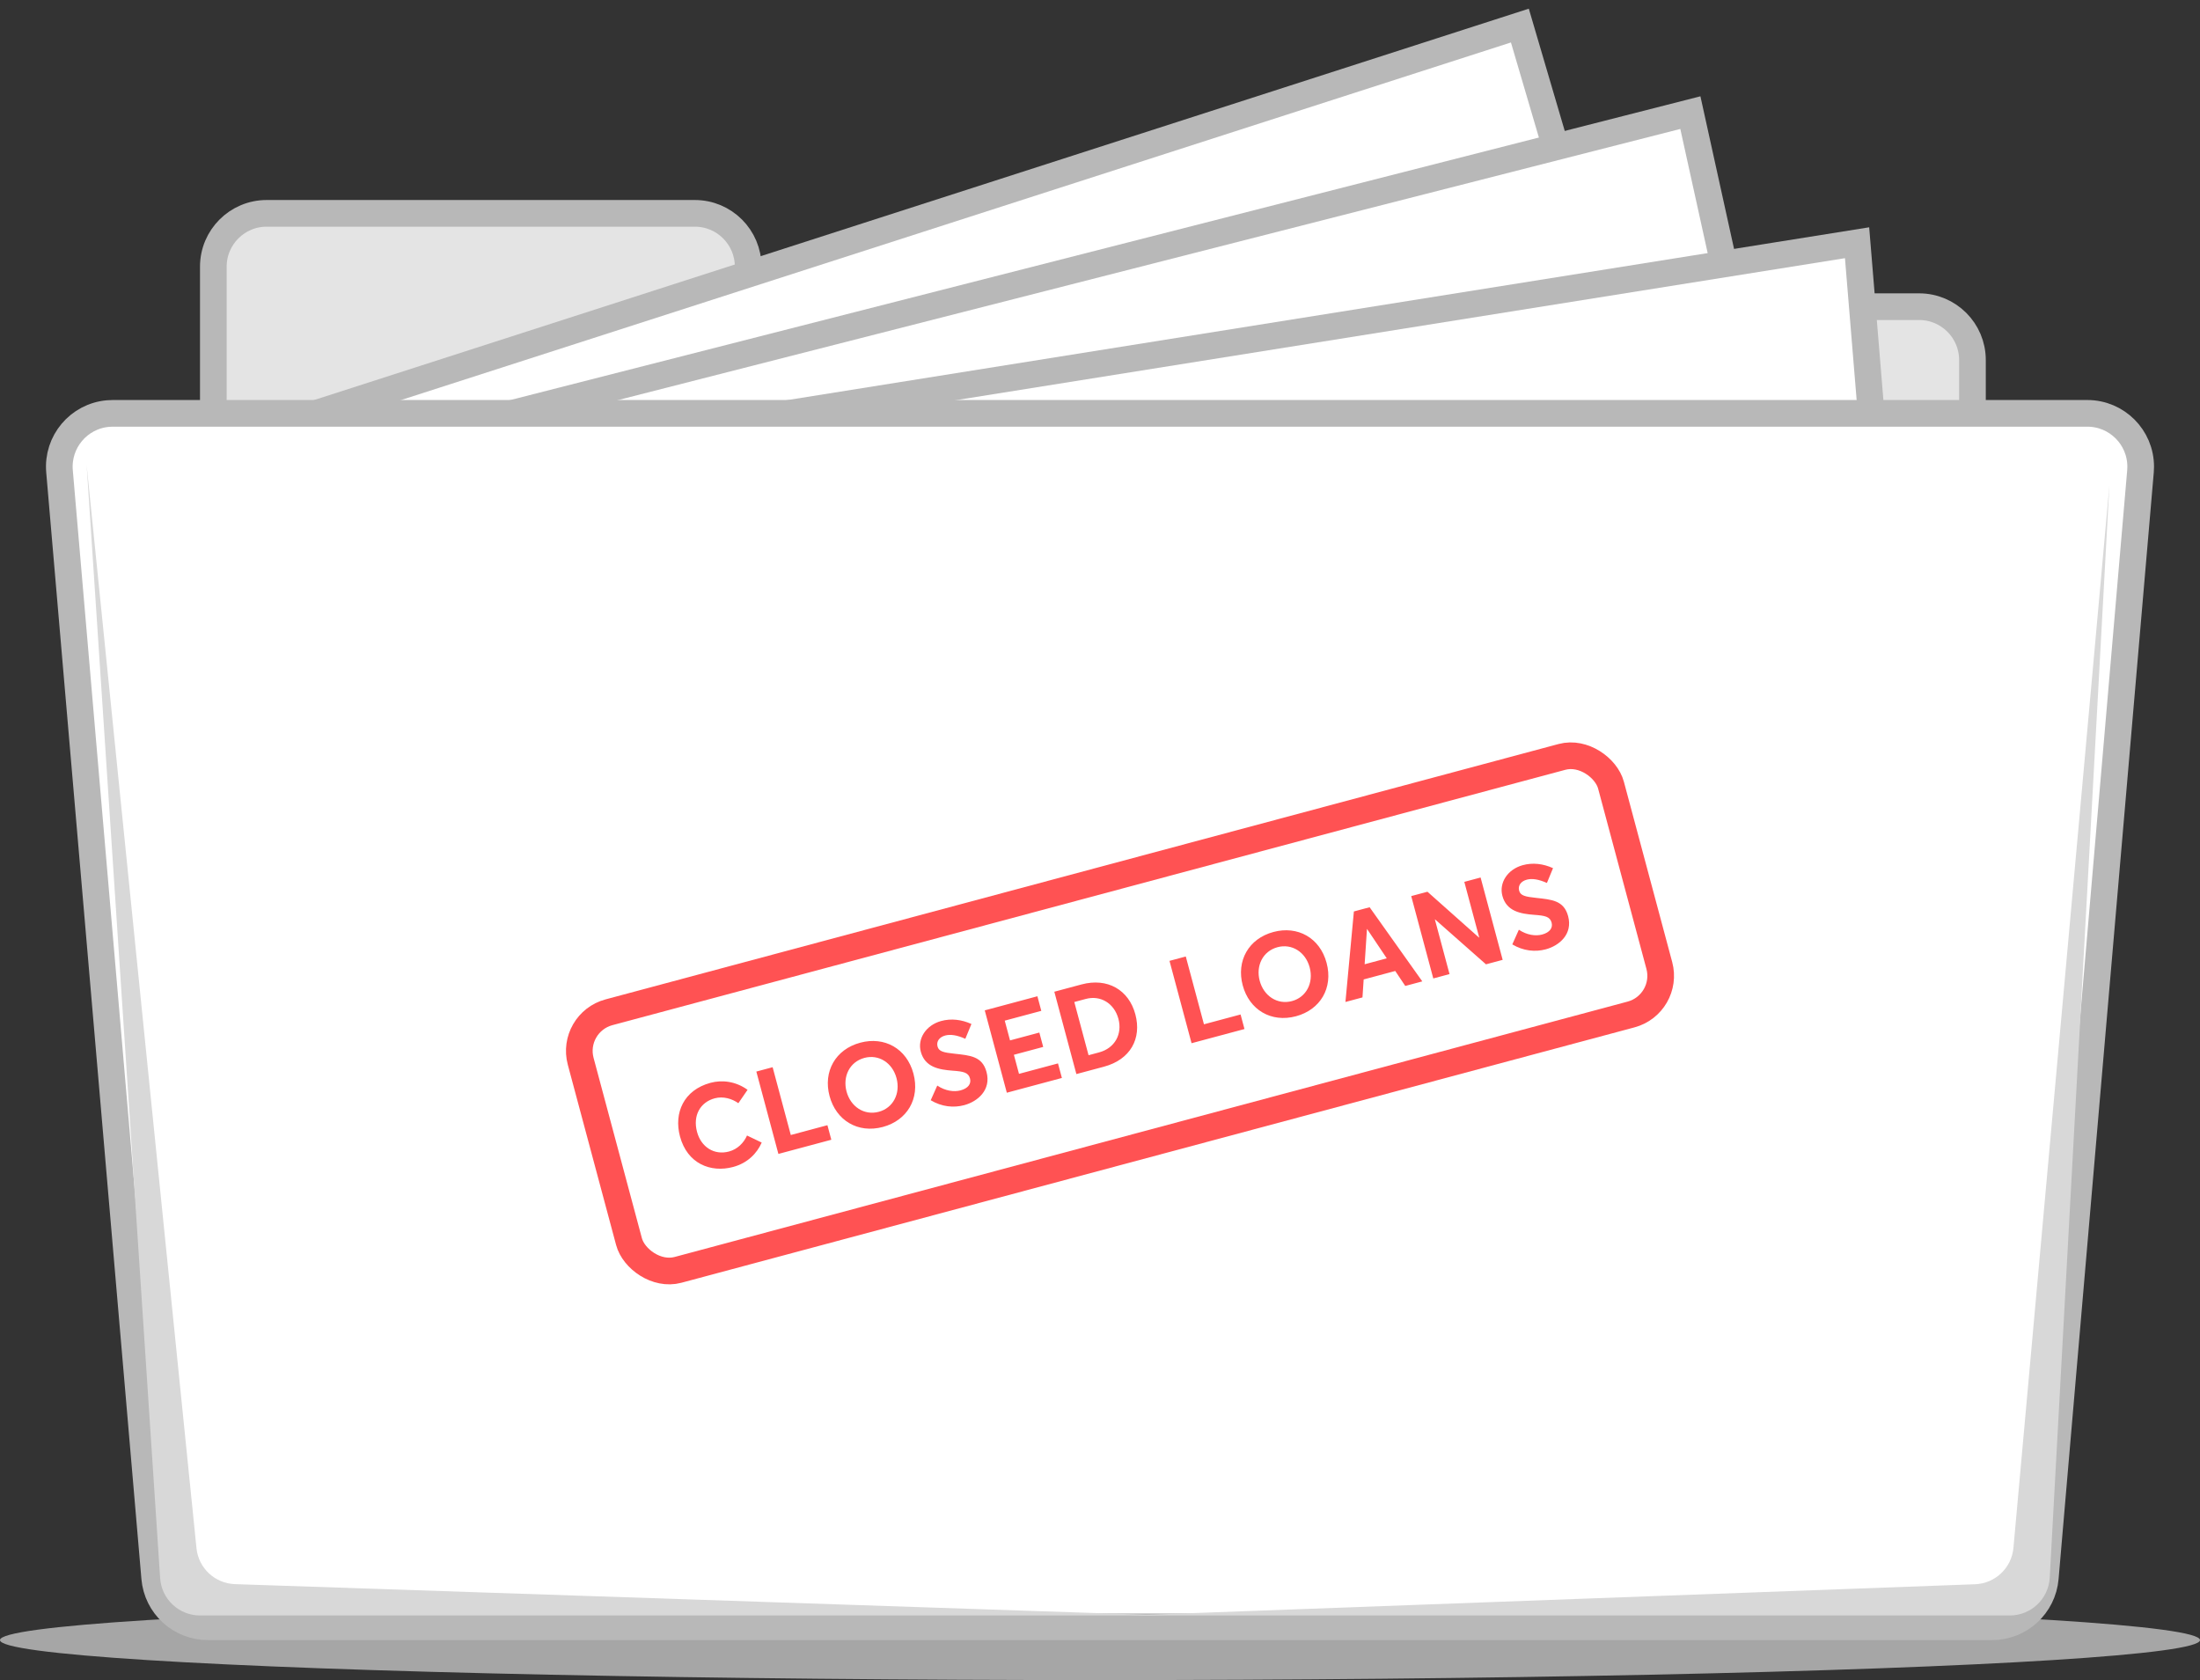
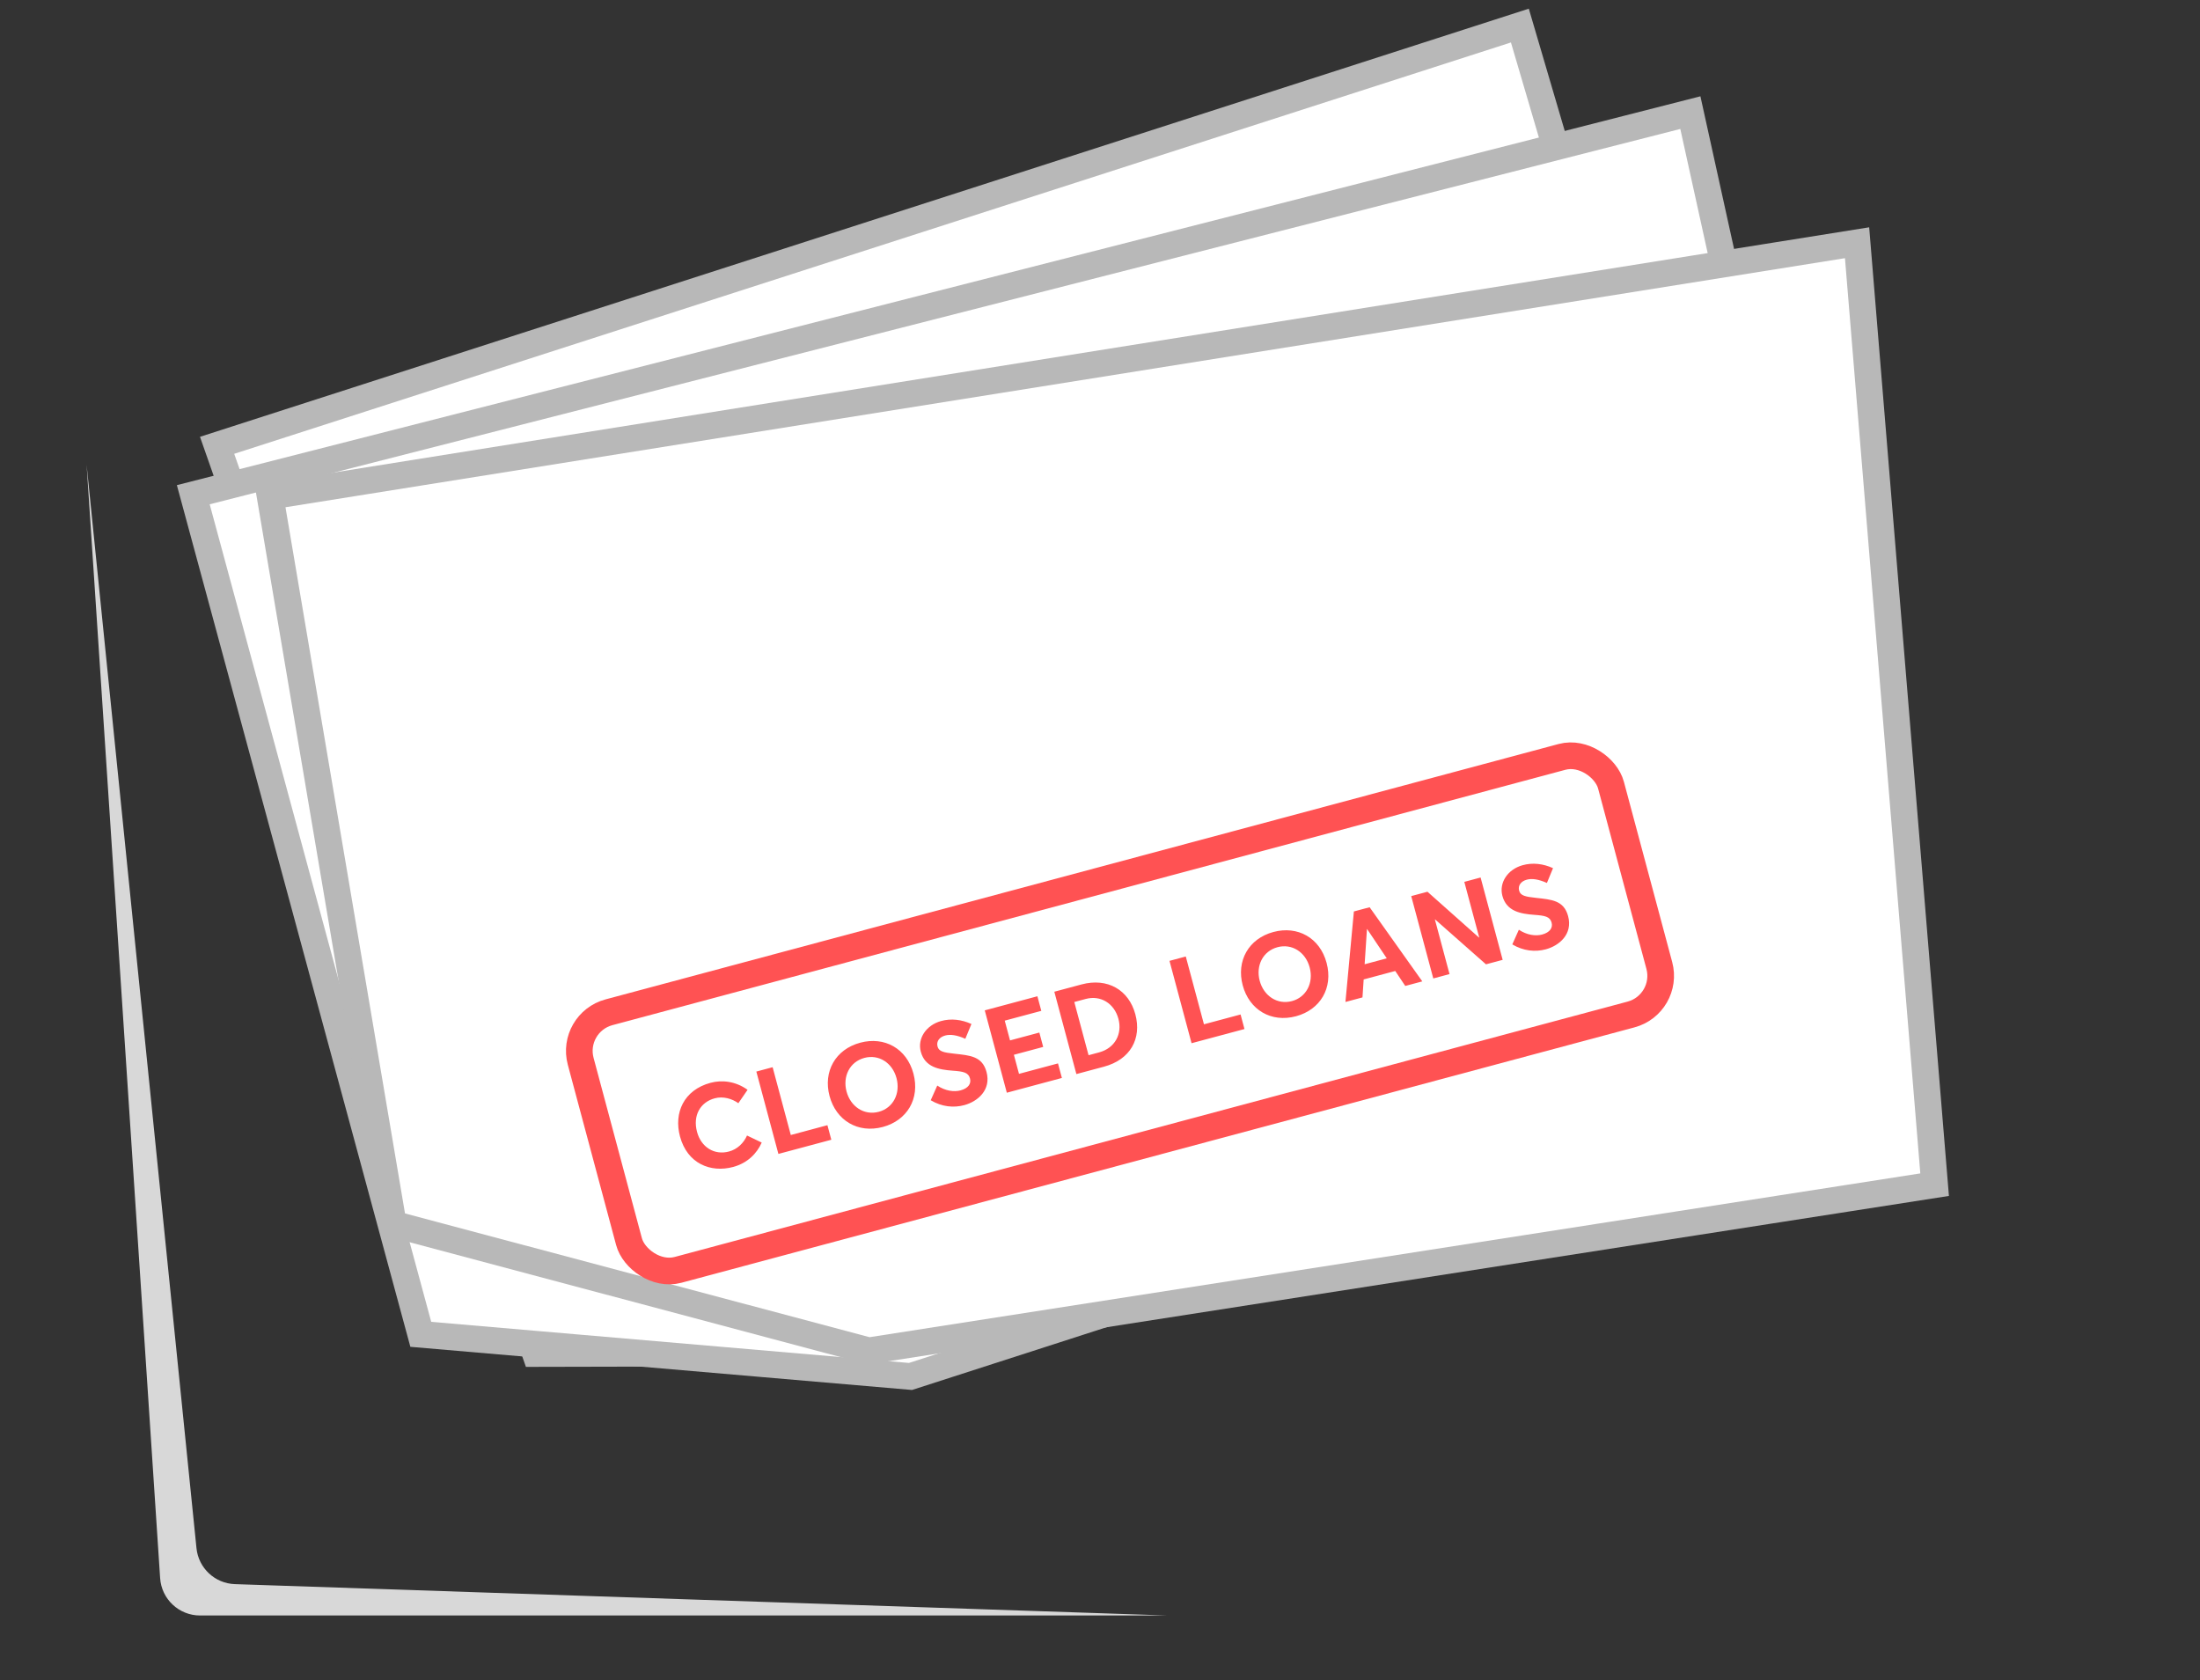
<svg xmlns="http://www.w3.org/2000/svg" width="165px" height="126px" viewBox="0 0 165 126" version="1.1">
  <rect x="0" y="0" width="165" height="126" fill="#333333" stroke="none" />
  <title>Closed-loans-icon</title>
  <desc>Created with Sketch.</desc>
  <g id="MLOs" stroke="none" stroke-width="1" fill="none" fill-rule="evenodd">
    <g id="Closed-loans-icon" transform="translate(0, -8)">
-       <ellipse id="Oval" fill="#D8D8D8" opacity="0.7" cx="82.5" cy="131" rx="82.5" ry="3" />
-       <path d="M52.113,24 L20,24 C17.791,24 16,25.791 16,28 L16,53.77 C16,55.979 17.791,57.77 20,57.77 L51.999,57.769 L51.999,58.769 L52,60.77 C52,62.979 53.791,64.77 56,64.77 L143.934,64.77 C146.143,64.77 147.934,62.979 147.934,60.77 L147.934,35 C147.934,32.791 146.143,31 143.934,31 L56.113,31 L56.113,30 L56.113,28 C56.113,25.791 54.322,24 52.113,24 Z" id="Combined-Shape" stroke="#B8B8B8" stroke-width="2" fill="#E4E4E4" />
      <path d="M28.266,19.088 L23.624,91.113 L45.595,100.381 L122.303,99.048 L130.506,28.289 L28.266,19.088 Z" id="Rectangle" stroke="#B8B8B8" stroke-width="2" fill="#FFFFFF" transform="translate(77.099, 59.692) rotate(-23) translate(-77.099, -59.692) " />
      <path d="M24.046,25.776 L20.816,90.934 L54.77,105.288 L132.643,105.459 L139.687,33.219 L24.046,25.776 Z" id="Rectangle-Copy-9" stroke="#B8B8B8" stroke-width="2" fill="#FFFFFF" transform="translate(80.283, 65.587) rotate(-18) translate(-80.283, -65.587) " />
      <path d="M24.363,36.497 L25.916,91.842 L59.913,106.215 L140.802,105.001 L144.874,34.238 L24.363,36.497 Z" id="Rectangle-Copy-10" stroke="#B8B8B8" stroke-width="2" fill="#FFFFFF" transform="translate(84.635, 70.218) rotate(-8) translate(-84.635, -70.218) " />
-       <path d="M8.449,39 C8.334,39 8.22,39.005 8.106,39.015 C5.905,39.204 4.274,41.142 4.463,43.343 L11.603,126.343 C11.781,128.411 13.512,130 15.588,130 L149.412,130 C151.488,130 153.219,128.411 153.397,126.343 L160.537,43.343 C160.547,43.229 160.551,43.114 160.551,43 C160.551,40.791 158.761,39 156.551,39 L8.449,39 Z" id="Rectangle" stroke="#B8B8B8" stroke-width="2" fill="#FFFFFF" />
      <path d="M14.736,47.905 L6.496,129.156 L6.496,129.156 L12.01,45.66 C12.114,44.084 13.424,42.858 15.004,42.858 L87.585,42.858 L87.585,42.858 L17.619,45.21 C16.119,45.26 14.887,46.412 14.736,47.905 Z" id="Path-2-Copy-2" fill="#D8D8D8" transform="translate(47.041, 86.007) scale(1, -1) translate(-47.041, -86.007) " />
-       <path d="M91.834,49.455 L84.635,129.156 L84.635,129.156 L89.112,47.221 C89.199,45.63 90.515,44.385 92.108,44.385 L158.207,44.385 L158.207,44.385 L94.712,46.727 C93.203,46.783 91.97,47.952 91.834,49.455 Z" id="Path-2-Copy-3" fill="#D8D8D8" transform="translate(121.421, 86.77) scale(-1, -1) translate(-121.421, -86.77) " />
      <g id="Group-23" transform="translate(42, 63)">
        <path d="M11.081,24.593 C12.211,24.592 13.077,24.065 13.626,23.38 L12.699,22.584 C12.321,23.054 11.745,23.393 11.081,23.393 C9.939,23.393 9.148,22.536 9.148,21.349 C9.148,20.071 9.97,19.262 11.081,19.262 C11.745,19.262 12.325,19.627 12.699,20.075 L13.626,19.284 C12.923,18.423 11.96,18.058 11.081,18.058 C8.994,18.058 7.825,19.526 7.825,21.35 C7.825,23.459 9.332,24.593 11.081,24.593 Z M18.724,24.527 L18.724,23.397 L15.88,23.397 L15.88,18.133 L14.615,18.133 L14.615,24.527 L18.724,24.527 Z M22.705,24.601 C24.581,24.601 25.957,23.283 25.957,21.327 C25.957,19.376 24.581,18.058 22.705,18.058 C20.771,18.058 19.444,19.433 19.444,21.327 C19.444,23.226 20.771,24.601 22.705,24.601 Z M22.709,23.424 C21.558,23.424 20.763,22.492 20.763,21.328 C20.763,20.167 21.558,19.24 22.709,19.24 C23.812,19.24 24.643,20.124 24.643,21.328 C24.643,22.532 23.812,23.424 22.709,23.424 Z M29.02,24.601 C30.066,24.601 31.283,24.03 31.283,22.633 C31.283,21.402 30.409,21.112 29.306,20.681 C28.572,20.396 28.224,20.229 28.229,19.829 C28.233,19.425 28.558,19.187 28.998,19.187 C29.398,19.187 29.859,19.381 30.391,19.816 L31.121,18.862 C30.497,18.348 29.758,18.049 28.967,18.058 C27.82,18.071 26.915,18.858 26.915,19.886 C26.915,21.09 27.882,21.538 28.849,21.877 C29.622,22.145 29.96,22.312 29.96,22.782 C29.96,23.178 29.653,23.459 29.042,23.459 C28.541,23.459 27.93,23.208 27.451,22.659 L26.691,23.595 C27.363,24.285 28.198,24.601 29.02,24.601 Z M36.627,24.527 L36.627,23.397 L33.599,23.397 L33.599,21.916 L35.875,21.916 L35.875,20.8 L33.599,20.8 L33.599,19.266 L36.438,19.266 L36.438,18.133 L32.351,18.133 L32.351,24.527 L36.627,24.527 Z M39.892,24.527 C41.949,24.527 43.184,23.226 43.184,21.341 C43.184,19.451 41.887,18.133 39.866,18.133 L37.752,18.133 L37.752,24.527 L39.892,24.527 Z M39.813,23.397 L39,23.397 L39,19.266 L39.892,19.266 C41.043,19.266 41.87,20.141 41.87,21.341 C41.87,22.509 41.057,23.397 39.813,23.397 Z M50.804,24.527 L50.804,23.397 L47.96,23.397 L47.96,18.133 L46.695,18.133 L46.695,24.527 L50.804,24.527 Z M54.785,24.601 C56.662,24.601 58.037,23.283 58.037,21.327 C58.037,19.376 56.662,18.058 54.785,18.058 C52.851,18.058 51.524,19.433 51.524,21.327 C51.524,23.226 52.851,24.601 54.785,24.601 Z M54.789,23.424 C53.638,23.424 52.843,22.492 52.843,21.328 C52.843,20.167 53.638,19.24 54.789,19.24 C55.892,19.24 56.723,20.124 56.723,21.328 C56.723,22.532 55.892,23.424 54.789,23.424 Z M59.966,24.527 L60.401,23.248 L62.853,23.248 L63.288,24.527 L64.611,24.527 L62.234,18.133 L61.012,18.133 L58.643,24.527 L59.966,24.527 Z M62.484,22.167 L60.766,22.167 L61.619,19.658 L61.627,19.658 L62.484,22.167 Z M66.725,24.527 L66.725,20.29 L66.743,20.29 L69.555,24.527 L70.851,24.527 L70.851,18.133 L69.586,18.133 L69.586,22.452 L69.568,22.452 L66.725,18.133 L65.464,18.133 L65.464,24.527 L66.725,24.527 Z M74.178,24.601 C75.224,24.601 76.441,24.03 76.441,22.633 C76.441,21.402 75.567,21.112 74.464,20.681 C73.73,20.396 73.383,20.229 73.387,19.829 C73.391,19.425 73.717,19.187 74.156,19.187 C74.556,19.187 75.017,19.381 75.549,19.816 L76.279,18.862 C75.655,18.348 74.916,18.049 74.125,18.058 C72.978,18.071 72.073,18.858 72.073,19.886 C72.073,21.09 73.04,21.538 74.007,21.877 C74.78,22.145 75.119,22.312 75.119,22.782 C75.119,23.178 74.811,23.459 74.2,23.459 C73.699,23.459 73.088,23.208 72.609,22.659 L71.849,23.595 C72.521,24.285 73.356,24.601 74.178,24.601 Z" id="CLOSEDLOANS" fill="#FF5253" fill-rule="nonzero" transform="translate(42.133, 21.33) rotate(-15) translate(-42.133, -21.33) " />
        <rect id="Rectangle" stroke="#FF5253" stroke-width="2" transform="translate(42, 21) rotate(-15) translate(-42, -21) " x="2" y="11" width="80" height="20" rx="3" />
      </g>
    </g>
  </g>
</svg>